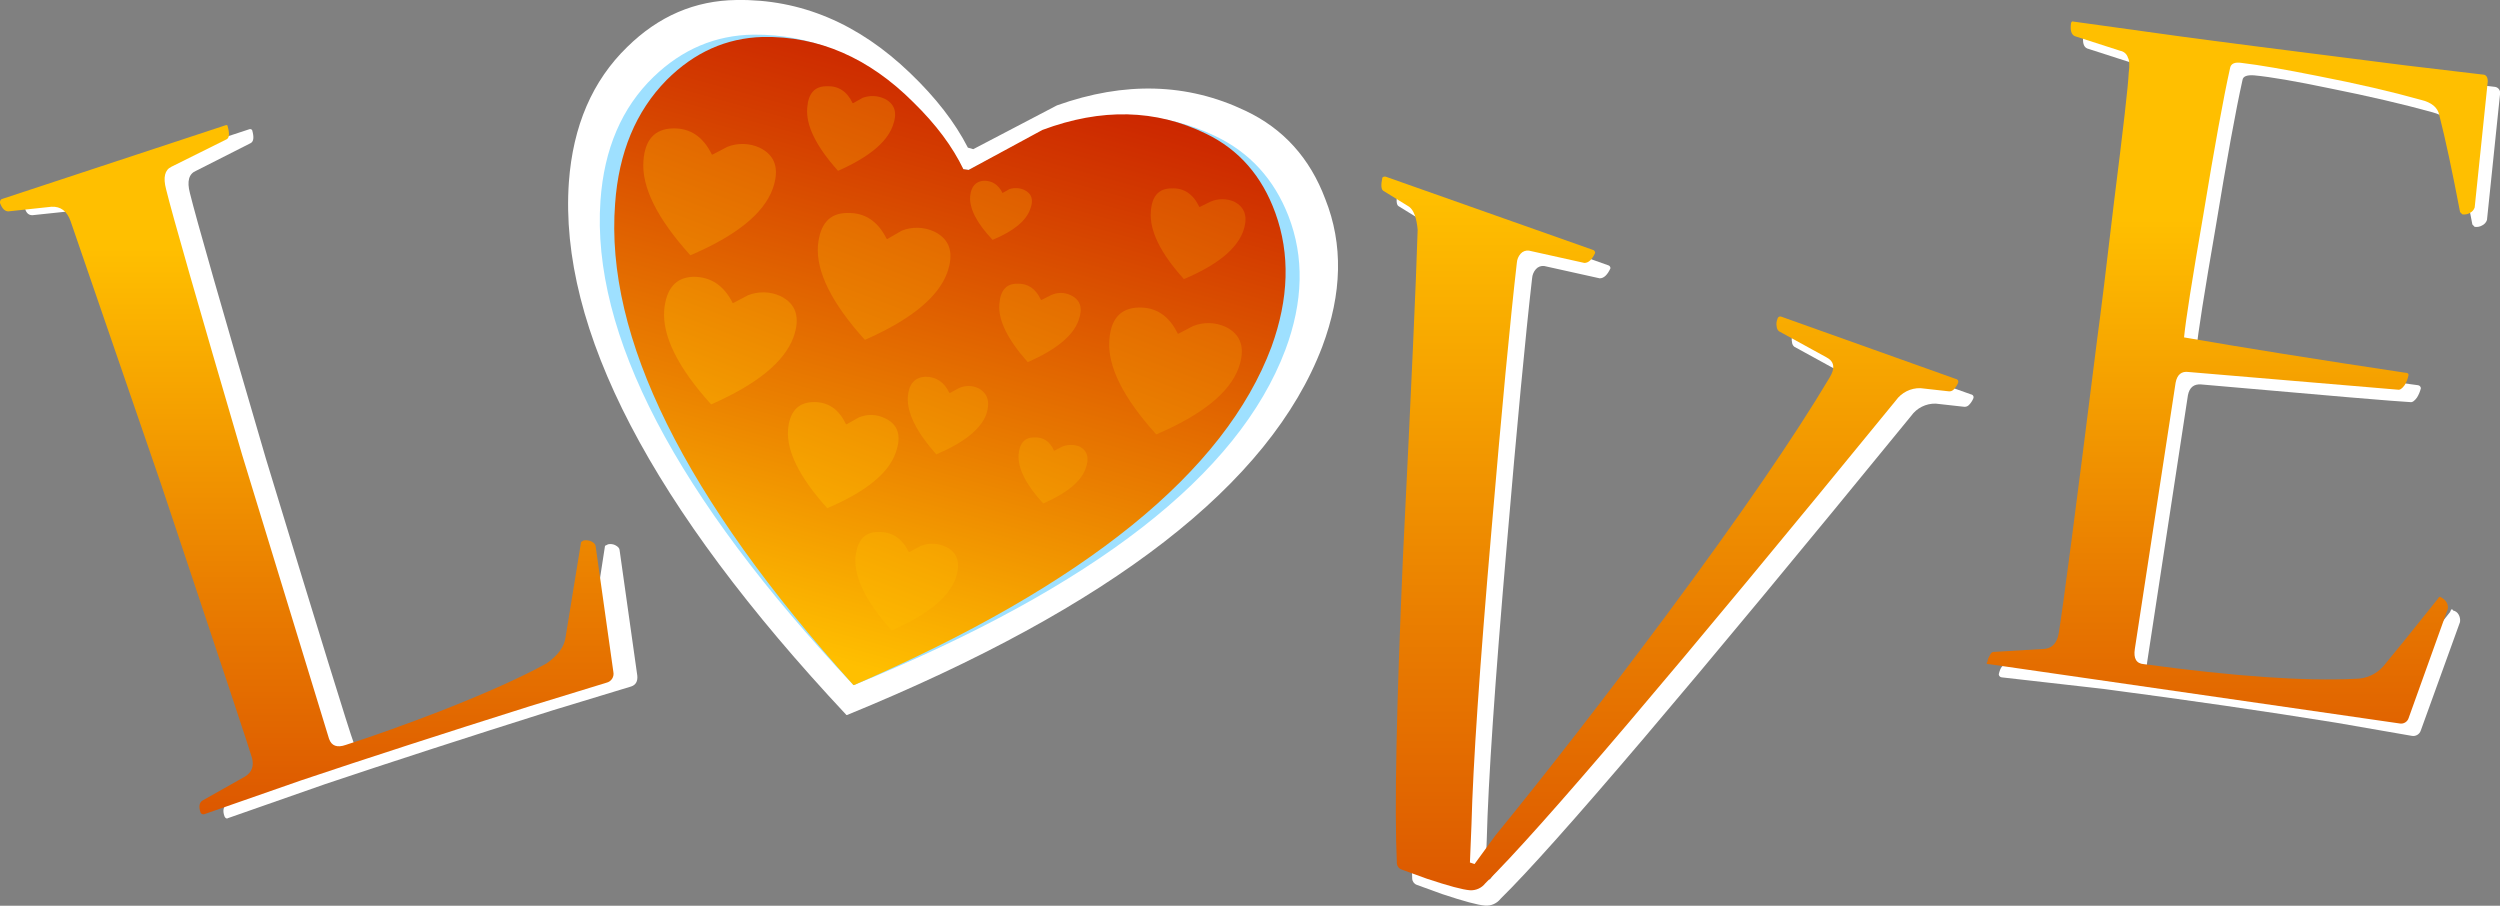
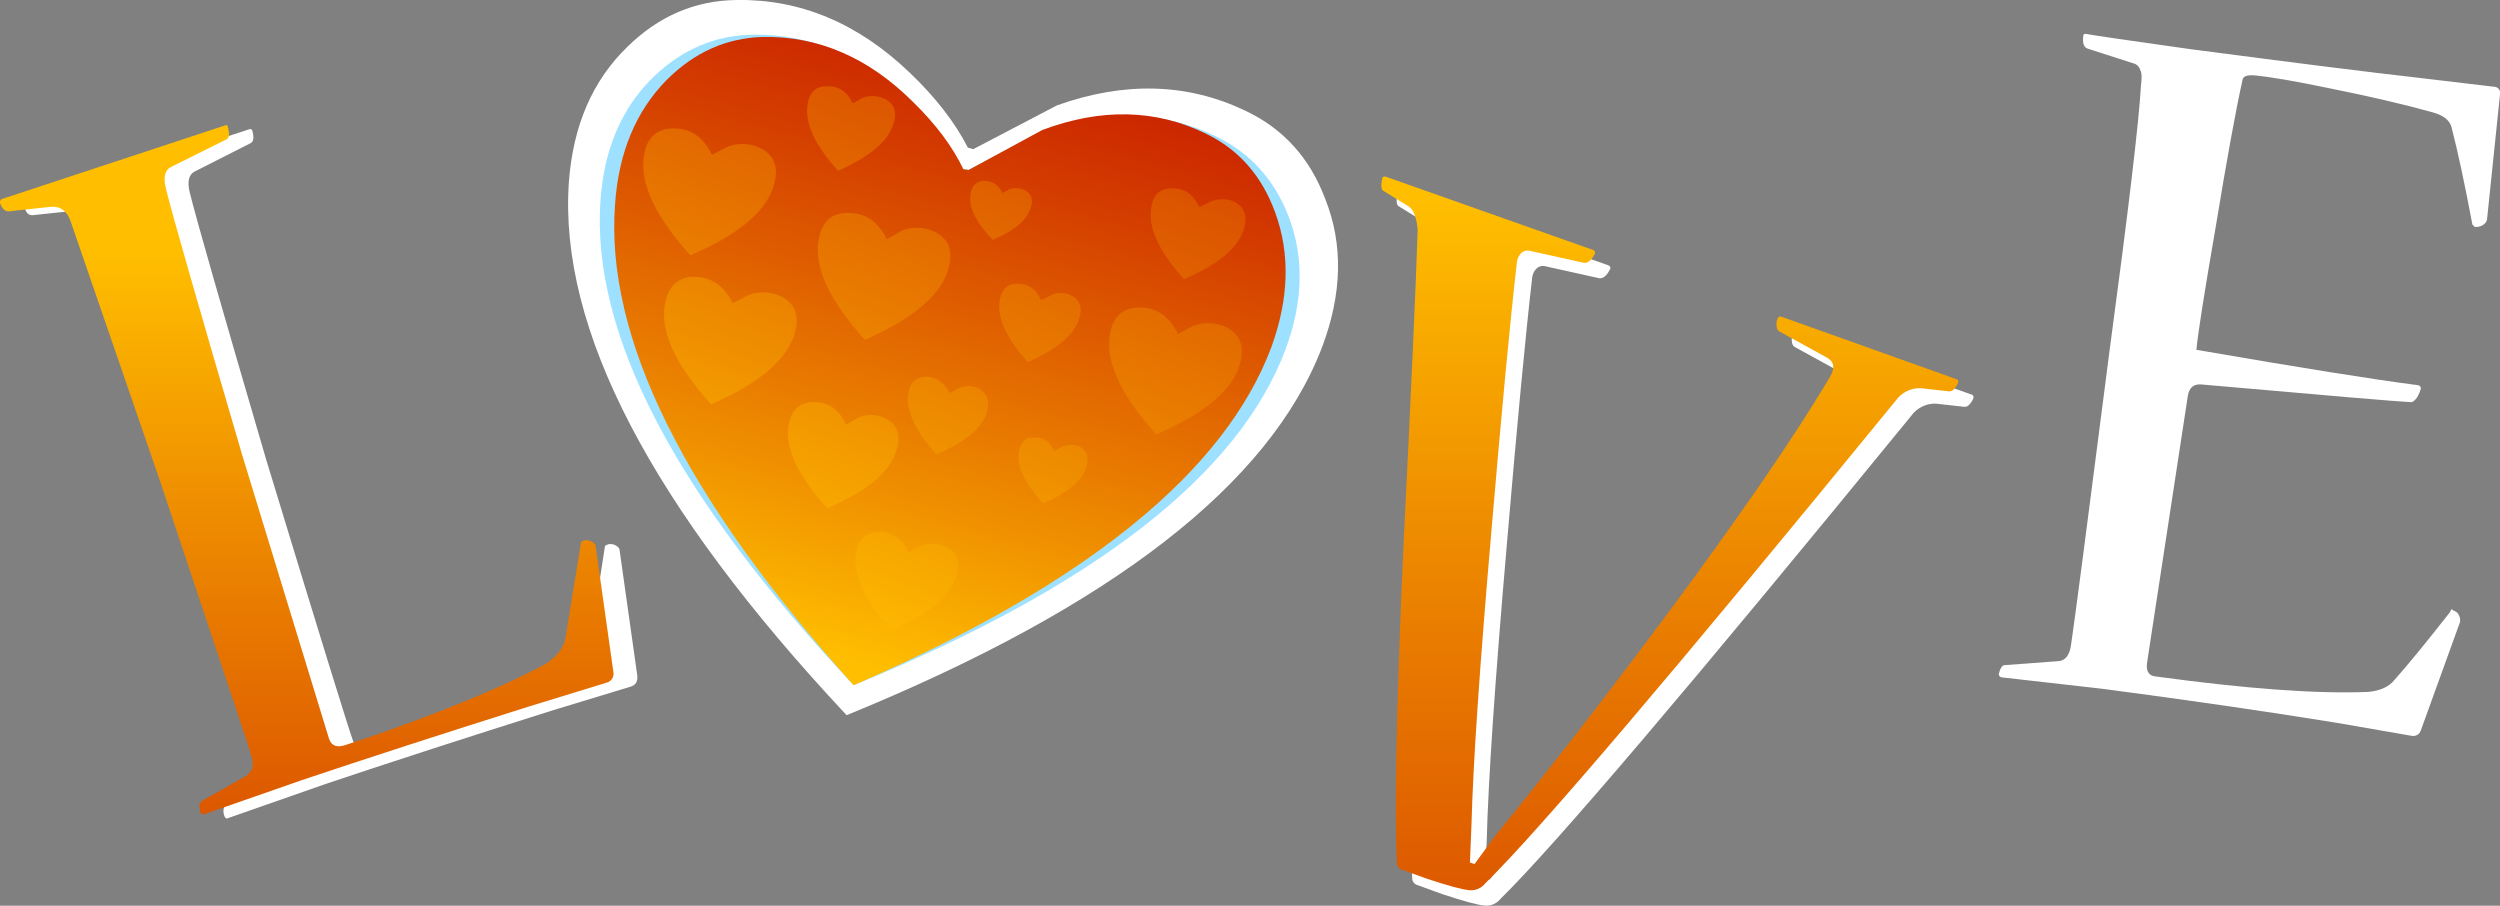
<svg xmlns="http://www.w3.org/2000/svg" version="1.0" id="Layer_1" x="0px" y="0px" viewBox="0 0 892.73 323.42" enable-background="new 0 0 892.73 323.42" xml:space="preserve">
  <rect x="0" y="0" width="892.73" height="323.42" fill="#808080" stroke="none" />
  <title>love_0014</title>
  <radialGradient id="SVGID_1_" cx="431.239" cy="309.871" r="259.49" gradientTransform="matrix(5.49 0 0 5.49 -1923.71 -2121.06)" gradientUnits="userSpaceOnUse">
    <stop offset="0" style="stop-color:#F23875" />
    <stop offset="0.11" style="stop-color:#F23875" />
    <stop offset="0.39" style="stop-color:#B4245E" />
    <stop offset="0.67" style="stop-color:#81134A" />
    <stop offset="0.87" style="stop-color:#61093E" />
    <stop offset="0.98" style="stop-color:#55053A" />
    <stop offset="1" style="stop-color:#55053A" />
  </radialGradient>
  <path fill="url(#SVGID_1_)" d="M421.39,166.64c1.647-2.747,1.373-5.673-0.82-8.78c-2.56-3.84-5.307-5.76-8.24-5.76  c-3.293,0-6.22,2.563-8.78,7.69c-1.647-3.293-3.75-4.94-6.31-4.94c-2.38,0-4.667,1.92-6.86,5.76c-3.293,5.853-2.56,10.703,2.2,14.55  c3.84,3.113,9.603,5.217,17.29,6.31c-0.397-0.663-0.589-1.428-0.55-2.2c0.18-1.833,1.37-3.48,3.57-4.94  c4.393-3.293,7.23-5.857,8.51-7.69 M415.63,160.33c0.898,0.996,1.473,2.241,1.65,3.57c0,2.193-2.197,4.94-6.59,8.24  c-1.321,0.839-2.144,2.276-2.2,3.84l0.27,1.37c-10.613-1.1-15.92-4.393-15.92-9.88c0.131-1.546,0.599-3.044,1.37-4.39v-0.28  c1.833-2.747,3.48-4.12,4.94-4.12c1.833,0,3.297,1.19,4.39,3.57l0.27-0.27c1.467-3.66,3.467-5.49,6-5.49  c1.647,0,3.477,1.097,5.49,3.29v0.27h0.27v0.27L415.63,160.33z" />
  <radialGradient id="SVGID_2_" cx="431.239" cy="309.871" r="256.25" gradientTransform="matrix(5.49 0 0 5.49 -1925.08 -2121.06)" gradientUnits="userSpaceOnUse">
    <stop offset="0" style="stop-color:#F54984" />
    <stop offset="0.11" style="stop-color:#F54984" />
    <stop offset="0.39" style="stop-color:#B7356D" />
    <stop offset="0.67" style="stop-color:#842459" />
    <stop offset="0.87" style="stop-color:#641A4D" />
    <stop offset="0.98" style="stop-color:#581649" />
    <stop offset="1" style="stop-color:#581649" />
  </radialGradient>
  <path fill="url(#SVGID_2_)" d="M415.35,160.06v-0.27c-2-2.193-3.83-3.29-5.49-3.29c-2.56,0-4.56,1.83-6,5.49l-0.27,0.27  c-1.1-2.38-2.563-3.57-4.39-3.57c-1.467,0-3.113,1.373-4.94,4.12v0.27c-0.771,1.346-1.239,2.844-1.37,4.39  c0,5.493,5.307,8.787,15.92,9.88l-0.33-1.35c0.056-1.564,0.879-3.001,2.2-3.84c4.393-3.293,6.59-6.04,6.59-8.24  c-0.177-1.329-0.752-2.574-1.65-3.57v-0.27h-0.27 M403.82,163.92c1.1-2.747,2.563-4.12,4.39-4.12c1.467,0,2.747,0.823,3.84,2.47  h0.27v0.27c0.732,0.725,1.13,1.721,1.1,2.75c0,1.467-1.557,3.387-4.67,5.76c-1.1,1.1-1.65,1.923-1.65,2.47l0.27,1.1  c-7.507-0.733-11.26-3.02-11.26-6.86l0.82-3l0.27-0.27v-0.27c1.1-1.833,2.197-2.75,3.29-2.75c0.573-0.027,1.683,0.783,3.33,2.43  L403.82,163.92z" />
  <radialGradient id="SVGID_3_" cx="431.239" cy="309.871" r="233.54" gradientTransform="matrix(5.49 0 0 5.49 -1924.53 -2068.35)" gradientUnits="userSpaceOnUse">
    <stop offset="0" style="stop-color:#F23875" />
    <stop offset="0.11" style="stop-color:#F23875" />
    <stop offset="0.39" style="stop-color:#B4245E" />
    <stop offset="0.67" style="stop-color:#81134A" />
    <stop offset="0.87" style="stop-color:#61093E" />
    <stop offset="0.98" style="stop-color:#55053A" />
    <stop offset="1" style="stop-color:#55053A" />
  </radialGradient>
  <path fill="url(#SVGID_3_)" d="M412.05,162.25c-1.1-1.647-2.38-2.47-3.84-2.47c-1.833,0-3.297,1.373-4.39,4.12  c-1.647-1.647-2.743-2.47-3.29-2.47c-1.1,0-2.197,0.917-3.29,2.75v0.27l-0.27,0.27l-0.82,3c0,3.84,3.753,6.127,11.26,6.86l-0.27-1.1  c0-0.547,0.55-1.37,1.65-2.47c3.113-2.38,4.67-4.3,4.67-5.76c0.03-1.029-0.368-2.025-1.1-2.75v-0.27h-0.27L412.05,162.25z" />
  <radialGradient id="SVGID_4_" cx="431.239" cy="309.871" r="256.25" gradientTransform="matrix(5.49 0 0 5.49 -1923.16 -2121.06)" gradientUnits="userSpaceOnUse">
    <stop offset="0" style="stop-color:#F54984" />
    <stop offset="0.11" style="stop-color:#F54984" />
    <stop offset="0.39" style="stop-color:#B7356D" />
    <stop offset="0.67" style="stop-color:#842459" />
    <stop offset="0.87" style="stop-color:#641A4D" />
    <stop offset="0.98" style="stop-color:#581649" />
    <stop offset="1" style="stop-color:#581649" />
  </radialGradient>
  <path fill="url(#SVGID_4_)" d="M848.26,142.49l3.29-5.76l-4.67,3L848.26,142.49z" />
  <path fill="#FFFFFF" d="M67.81,68.92c-1.1-4.213-0.37-6.853,2.19-7.92l19.49-9.88c1.1-0.547,1.283-2.103,0.55-4.67  c-0.257-0.338-0.716-0.451-1.1-0.27L9.06,72.48c-0.409,0.332-0.523,0.908-0.27,1.37c0.367,2,1.283,3,2.75,3l15.36-1.62  c3.293-0.18,5.58,1.56,6.86,5.22l32.4,94.15c21.413,64.053,32.21,96.537,32.39,97.45c0.913,2.747,0.09,4.943-2.47,6.59L81,287.16  c-1.28,0.913-1.553,2.377-0.82,4.39c0.367,0.733,0.823,0.917,1.37,0.55c8.967-3.113,20.49-7.147,34.57-12.1  c23.427-7.867,50.513-16.65,81.26-26.35l28-8.51c1.647-0.547,2.38-1.827,2.2-3.84l-6.31-44.75c0-0.733-0.55-1.373-1.65-1.92  c-0.774-0.35-1.639-0.444-2.47-0.27l-1.1,0.55l-5.22,33.77c-0.367,3.293-2.747,6.497-7.14,9.61c-8.967,4.94-21.593,10.607-37.88,17  c-12.813,4.94-24.07,8.967-33.77,12.08c-2.927,0.913-4.847,0.18-5.76-2.2c-1.647-4.393-12.08-38.16-31.3-101.3  C79.06,109.537,70.003,77.887,67.81,68.92z" />
  <linearGradient id="SVGID_5_" gradientUnits="userSpaceOnUse" x1="902.14" y1="507.721" x2="902.14" y2="583.121" gradientTransform="matrix(5.49 0 0 5.49 -4843.21 -2698.65)">
    <stop offset="0" style="stop-color:#FFBF00" />
    <stop offset="0.29" style="stop-color:#EA7F00" />
    <stop offset="0.63" style="stop-color:#D33B00" />
    <stop offset="0.87" style="stop-color:#C41000" />
    <stop offset="1" style="stop-color:#BF0000" />
  </linearGradient>
  <path fill="url(#SVGID_5_)" d="M59.3,67.54c-1.1-4.207-0.46-6.873,1.92-8L81,49.7c0.913-0.547,1.003-2.103,0.27-4.67  c0-0.367-0.273-0.457-0.82-0.27L0.55,71.11C0.121,71.425-0.092,71.956,0,72.48c0.733,2,1.733,3,3,3l15.37-1.65  c3.293-0.18,5.58,1.56,6.86,5.22l32.39,94.16c21.433,64.067,32.227,96.56,32.38,97.48c0.733,2.927-0.09,5.123-2.47,6.59l-15.1,8.51  c-1.28,0.733-1.553,2.197-0.82,4.39c0.251,0.504,0.84,0.741,1.37,0.55c8.967-3.113,20.497-7.14,34.59-12.08  c23.427-7.867,50.513-16.65,81.26-26.35l27.73-8.51c1.732-0.393,2.83-2.101,2.47-3.84l-6.31-44.75c0-0.733-0.55-1.373-1.65-1.92  c-0.87-0.361-1.827-0.455-2.75-0.27l-0.82,0.55l-5.5,33.75c-0.367,3.48-2.653,6.683-6.86,9.61c-8.967,4.94-21.593,10.607-37.88,17  c-12.813,4.94-24.07,8.967-33.77,12.08c-3.113,1.1-5.113,0.367-6-2.2l-31-101.3C70.557,108.167,61.493,76.513,59.3,67.54z" />
  <path fill="#FFFFFF" d="M500.45,68.64c-0.469-0.2-1.012-0.093-1.37,0.27c-0.547,2.56-0.457,4.117,0.27,4.67l9.33,5.76  c1.647,1.28,2.647,4.027,3,8.24c-0.533,18.28-2.263,56.987-5.19,116.12c-2.38,54.353-3.113,91.047-2.2,110.08  c0.053,1,0.705,1.869,1.65,2.2l9.06,3.29c7.687,2.56,12.81,3.933,15.37,4.12c2.126,0.135,4.181-0.789,5.49-2.47  c19.4-19.033,68.263-76.5,146.59-172.4c2.013-2.834,5.305-4.48,8.78-4.39l9.88,1.1c0.692,0.148,1.412-0.058,1.92-0.55  c0.713-0.702,1.275-1.542,1.65-2.47c0.208-0.512-0.039-1.095-0.551-1.302c-0.086-0.035-0.177-0.058-0.269-0.068l-62.31-22.24  c-0.512-0.207-1.095,0.039-1.302,0.551c-0.035,0.086-0.058,0.177-0.068,0.269c-0.381,0.864-0.476,1.828-0.27,2.75  c0.029,0.641,0.327,1.24,0.82,1.65l17,9.33c2.747,1.467,3.113,3.847,1.1,7.14c-12.627,21.227-32.117,49.593-58.47,85.1  c-21.96,29.467-42.273,55.637-60.94,78.51L532,314.06l-1.65-0.55l0.55-13.45c0.547-21.413,2.927-56.46,7.14-105.14  c3.66-43.007,6.68-74.85,9.06-95.53c0.077-1.219,0.56-2.377,1.37-3.29c0.748-0.852,1.878-1.266,3-1.1l19.77,4.39  c1.467,0,2.747-1.19,3.84-3.57c0.025-0.515-0.319-0.976-0.82-1.1L500.45,68.64z" />
  <linearGradient id="SVGID_6_" gradientUnits="userSpaceOnUse" x1="990.802" y1="504.271" x2="990.802" y2="598.271" gradientTransform="matrix(5.49 0 0 5.49 -4843.21 -2698.65)">
    <stop offset="0" style="stop-color:#FFBF00" />
    <stop offset="0.29" style="stop-color:#EA7F00" />
    <stop offset="0.63" style="stop-color:#D33B00" />
    <stop offset="0.87" style="stop-color:#C41000" />
    <stop offset="1" style="stop-color:#BF0000" />
  </linearGradient>
  <path fill="url(#SVGID_6_)" d="M568.8,89.23L495,63.15c-0.469-0.2-1.012-0.093-1.37,0.27c-0.547,2.56-0.457,4.117,0.27,4.67  l9.33,5.76c1.647,1.28,2.647,4.027,3,8.24c-0.547,18.3-2.287,57.007-5.22,116.12c-2.38,54.353-3.113,91.047-2.2,110.08  c0.053,1,0.705,1.869,1.65,2.2l9.06,3.29c7.687,2.56,12.81,3.933,15.37,4.12c2.126,0.135,4.181-0.789,5.49-2.47  C549.773,296.397,598.647,238.92,677,143c2.013-2.834,5.305-4.48,8.78-4.39l9.88,1.1c0.692,0.148,1.412-0.058,1.92-0.55  c0.713-0.702,1.275-1.542,1.65-2.47c0.208-0.512-0.039-1.095-0.551-1.302c-0.086-0.035-0.177-0.058-0.269-0.068l-62.32-22.24  c-0.512-0.207-1.095,0.039-1.302,0.551c-0.035,0.086-0.058,0.177-0.068,0.269c-0.381,0.864-0.476,1.828-0.27,2.75  c0.029,0.641,0.327,1.24,0.82,1.65l17,9.33c2.747,1.467,3.113,3.847,1.1,7.14c-12.627,21.227-32.117,49.593-58.47,85.1  c-21.96,29.467-42.273,55.637-60.94,78.51l-7.41,10.16l-1.65-0.55l0.55-13.45c0.547-21.413,2.927-56.46,7.14-105.14  c3.66-43.007,6.68-74.85,9.06-95.53c0.076-1.209,0.551-2.359,1.35-3.27c0.748-0.852,1.878-1.266,3-1.1l19.77,4.39  c1.467,0,2.747-1.19,3.84-3.57C569.631,89.811,569.293,89.357,568.8,89.23z" />
  <path fill="#FFFFFF" d="M347.54,53.27l-1.92-0.55c-4.573-8.967-11.447-17.843-20.62-26.63C306.533,8.337,285.867-0.36,263,0  c-14.827,0.18-27.827,5.763-39,16.75c-12.447,12.08-19.4,28.187-20.86,48.32c-3.66,52.34,29.373,115.753,99.1,190.24h0.27  c94.433-38.613,150.983-82.443,169.65-131.49c7.14-19.033,7.507-36.603,1.1-52.71c-5.493-14.667-15.01-25.19-28.55-31.57  c-20.667-9.88-43.087-10.52-67.26-1.92L347.54,53.27z" />
  <path fill="#9EE0FF" d="M345.89,60.68L344,60.41c-4.207-8.053-10.43-16.107-18.67-24.16c-16.667-16.107-35.427-24.067-56.28-23.88  c-13.54,0.18-25.437,5.213-35.69,15.1c-11.333,10.98-17.647,25.713-18.94,44.2c-3.307,47.553,26.793,105.2,90.3,172.94H305  c85.827-35.14,137.16-75.037,154-119.69c6.407-17.2,6.773-33.123,1.1-47.77c-5.127-13.173-13.827-22.69-26.1-28.55  c-18.667-8.967-38.98-9.7-60.94-2.2L345.89,60.68z" />
  <linearGradient id="SVGID_7_" gradientUnits="userSpaceOnUse" x1="936.523" y1="534.596" x2="950.643" y2="483.065" gradientTransform="matrix(5.49 0 0 5.49 -4843.21 -2698.65)">
    <stop offset="0" style="stop-color:#FFBF00" />
    <stop offset="0.29" style="stop-color:#EA7F00" />
    <stop offset="0.63" style="stop-color:#D33B00" />
    <stop offset="0.87" style="stop-color:#C41000" />
    <stop offset="1" style="stop-color:#BF0000" />
  </linearGradient>
  <path fill="url(#SVGID_7_)" d="M345.89,60.68L344,60.41c-3.84-8.053-9.787-16.013-17.84-23.88  c-15.92-15.92-33.857-23.697-53.81-23.33c-12.993,0.367-24.43,5.49-34.31,15.37c-10.98,11.167-17.11,25.9-18.39,44.2  c-3.66,47.58,24.707,104.863,85.1,171.85H305c82.713-35.88,132.397-76.147,149.05-120.8c6.22-17.2,6.677-33.123,1.37-47.77  c-4.76-13.18-12.997-22.607-24.71-28.28c-17.933-8.787-37.423-9.243-58.47-1.37L345.89,60.68z" />
  <linearGradient id="SVGID_8_" gradientUnits="userSpaceOnUse" x1="948.037" y1="537.789" x2="972.337" y2="473.039" gradientTransform="matrix(5.49 0 0 5.49 -4843.21 -2698.65)">
    <stop offset="0" style="stop-color:#FFBF00" />
    <stop offset="0.29" style="stop-color:#EA7F00" />
    <stop offset="0.63" style="stop-color:#D33B00" />
    <stop offset="0.87" style="stop-color:#C41000" />
    <stop offset="1" style="stop-color:#BF0000" />
  </linearGradient>
  <path fill="url(#SVGID_8_)" d="M428.52,73.86h-0.27c-2.167-4.573-5.46-6.77-9.88-6.59c-4.573,0-7.043,2.747-7.41,8.24  c-0.547,6.773,3.387,14.827,11.8,24.16c11.713-4.94,18.76-10.607,21.14-17c1.833-5.127,0.737-8.697-3.29-10.71  c-2.637-1.1-5.603-1.1-8.24,0L428.52,73.86z" />
  <linearGradient id="SVGID_9_" gradientUnits="userSpaceOnUse" x1="918.906" y1="527.579" x2="943.836" y2="461.178" gradientTransform="matrix(5.49 0 0 5.49 -4843.21 -2698.65)">
    <stop offset="0" style="stop-color:#FFBF00" />
    <stop offset="0.29" style="stop-color:#EA7F00" />
    <stop offset="0.63" style="stop-color:#D33B00" />
    <stop offset="0.87" style="stop-color:#C41000" />
    <stop offset="1" style="stop-color:#BF0000" />
  </linearGradient>
  <path fill="url(#SVGID_9_)" d="M254.48,55.19h-0.28c-3.113-6.407-7.78-9.517-14-9.33c-6.407,0.18-9.883,4.023-10.43,11.53  c-0.733,9.333,4.85,20.59,16.75,33.77c16.32-6.96,26.11-14.833,29.37-23.62c2.56-7.14,1.003-12.08-4.67-14.82  c-3.647-1.652-7.81-1.75-11.53-0.27L254.48,55.19z" />
  <linearGradient id="SVGID_10_" gradientUnits="userSpaceOnUse" x1="925.822" y1="530.071" x2="950.722" y2="463.691" gradientTransform="matrix(5.49 0 0 5.49 -4843.21 -2698.65)">
    <stop offset="0" style="stop-color:#FFBF00" />
    <stop offset="0.29" style="stop-color:#EA7F00" />
    <stop offset="0.63" style="stop-color:#D33B00" />
    <stop offset="0.87" style="stop-color:#C41000" />
    <stop offset="1" style="stop-color:#BF0000" />
  </linearGradient>
  <path fill="url(#SVGID_10_)" d="M304.72,36.8h-0.27c-2-4.207-5.11-6.207-9.33-6c-4.207,0-6.493,2.563-6.86,7.69  c-0.547,6.22,3.12,13.723,11,22.51c10.8-4.76,17.297-10.067,19.49-15.92c1.833-4.76,0.833-8.053-3-9.88  c-2.428-1.1-5.191-1.197-7.69-0.27L304.72,36.8z" />
  <linearGradient id="SVGID_11_" gradientUnits="userSpaceOnUse" x1="938.646" y1="534.845" x2="963.566" y2="468.445" gradientTransform="matrix(5.49 0 0 5.49 -4843.21 -2698.65)">
    <stop offset="0" style="stop-color:#FFBF00" />
    <stop offset="0.29" style="stop-color:#EA7F00" />
    <stop offset="0.63" style="stop-color:#D33B00" />
    <stop offset="0.87" style="stop-color:#C41000" />
    <stop offset="1" style="stop-color:#BF0000" />
  </linearGradient>
  <path fill="url(#SVGID_11_)" d="M324.76,197.12h-0.27c-2.38-4.94-6.047-7.32-11-7.14c-4.76,0-7.427,3.02-8,9.06  c-0.547,7.14,3.753,15.833,12.9,26.08c12.627-5.493,20.223-11.623,22.79-18.39c2-5.673,0.81-9.517-3.57-11.53  c-2.768-1.28-5.938-1.377-8.78-0.27L324.76,197.12z" />
  <linearGradient id="SVGID_12_" gradientUnits="userSpaceOnUse" x1="930.829" y1="531.569" x2="955.729" y2="465.199" gradientTransform="matrix(5.49 0 0 5.49 -4843.21 -2698.65)">
    <stop offset="0" style="stop-color:#FFBF00" />
    <stop offset="0.29" style="stop-color:#EA7F00" />
    <stop offset="0.63" style="stop-color:#D33B00" />
    <stop offset="0.87" style="stop-color:#C41000" />
    <stop offset="1" style="stop-color:#BF0000" />
  </linearGradient>
  <path fill="url(#SVGID_12_)" d="M316.79,85.39l-0.27-0.27c-3.113-6.22-7.78-9.24-14-9.06c-6.22,0-9.697,3.843-10.43,11.53  c-0.733,9.333,4.85,20.59,16.75,33.77c16.287-7.14,26.077-15.1,29.37-23.88c2.56-7.14,1.003-12.08-4.67-14.82  c-3.647-1.662-7.814-1.766-11.54-0.29L316.79,85.39z" />
  <linearGradient id="SVGID_13_" gradientUnits="userSpaceOnUse" x1="949.59" y1="538.22" x2="974.52" y2="471.82" gradientTransform="matrix(5.49 0 0 5.49 -4843.21 -2698.65)">
    <stop offset="0" style="stop-color:#FFBF00" />
    <stop offset="0.29" style="stop-color:#EA7F00" />
    <stop offset="0.63" style="stop-color:#D33B00" />
    <stop offset="0.87" style="stop-color:#C41000" />
    <stop offset="1" style="stop-color:#BF0000" />
  </linearGradient>
  <path fill="url(#SVGID_13_)" d="M420.84,119.15h-0.27c-3.113-6.407-7.78-9.517-14-9.33c-6.407,0.18-9.883,4.023-10.43,11.53  c-0.733,9.333,4.85,20.59,16.75,33.77c16.287-6.953,26.077-14.823,29.37-23.61c2.56-7.14,1.003-12.08-4.67-14.82  c-3.647-1.652-7.81-1.75-11.53-0.27L420.84,119.15z" />
  <linearGradient id="SVGID_14_" gradientUnits="userSpaceOnUse" x1="940.854" y1="535.468" x2="965.754" y2="469.118" gradientTransform="matrix(5.49 0 0 5.49 -4843.21 -2698.65)">
    <stop offset="0" style="stop-color:#FFBF00" />
    <stop offset="0.29" style="stop-color:#EA7F00" />
    <stop offset="0.63" style="stop-color:#D33B00" />
    <stop offset="0.87" style="stop-color:#C41000" />
    <stop offset="1" style="stop-color:#BF0000" />
  </linearGradient>
  <path fill="url(#SVGID_14_)" d="M372,107.07h-0.3c-1.833-4-4.67-5.92-8.51-5.76c-3.84,0-5.943,2.38-6.31,7.14  c-0.553,5.7,2.82,12.653,10.12,20.86c10.067-4.393,16.107-9.333,18.12-14.82c1.647-4.393,0.73-7.413-2.75-9.06  c-2.253-1.101-4.887-1.101-7.14,0L372,107.07z" />
  <linearGradient id="SVGID_15_" gradientUnits="userSpaceOnUse" x1="932.758" y1="531.239" x2="957.058" y2="466.509" gradientTransform="matrix(5.49 0 0 5.49 -4843.21 -2698.65)">
    <stop offset="0" style="stop-color:#FFBF00" />
    <stop offset="0.29" style="stop-color:#EA7F00" />
    <stop offset="0.63" style="stop-color:#D33B00" />
    <stop offset="0.87" style="stop-color:#C41000" />
    <stop offset="1" style="stop-color:#BF0000" />
  </linearGradient>
  <path fill="url(#SVGID_15_)" d="M302.25,151.55l-0.27-0.27c-2.56-5.333-6.493-7.897-11.8-7.69c-5.307,0.207-8.233,3.5-8.78,9.88  c-0.547,7.687,4.12,17.02,14,28c13.727-5.853,21.87-12.443,24.43-19.77c2.193-6.04,0.913-10.157-3.84-12.35  c-2.918-1.462-6.332-1.561-9.33-0.27L302.25,151.55z" />
  <linearGradient id="SVGID_16_" gradientUnits="userSpaceOnUse" x1="937.573" y1="534.357" x2="962.503" y2="467.957" gradientTransform="matrix(5.49 0 0 5.49 -4843.21 -2698.65)">
    <stop offset="0" style="stop-color:#FFBF00" />
    <stop offset="0.29" style="stop-color:#EA7F00" />
    <stop offset="0.63" style="stop-color:#D33B00" />
    <stop offset="0.87" style="stop-color:#C41000" />
    <stop offset="1" style="stop-color:#BF0000" />
  </linearGradient>
  <path fill="url(#SVGID_16_)" d="M339.31,140.29H339c-1.833-3.84-4.67-5.76-8.51-5.76c-3.84,0.18-5.943,2.56-6.31,7.14  c-0.367,5.673,3.02,12.537,10.16,20.59c9.88-4.207,15.827-8.963,17.84-14.27c1.467-4.393,0.55-7.503-2.75-9.33  c-2.253-1.101-4.887-1.101-7.14,0L339.31,140.29z" />
  <linearGradient id="SVGID_17_" gradientUnits="userSpaceOnUse" x1="945.02" y1="536.39" x2="969.32" y2="471.64" gradientTransform="matrix(5.49 0 0 5.49 -4843.21 -2698.65)">
    <stop offset="0" style="stop-color:#FFBF00" />
    <stop offset="0.29" style="stop-color:#EA7F00" />
    <stop offset="0.63" style="stop-color:#D33B00" />
    <stop offset="0.87" style="stop-color:#C41000" />
    <stop offset="1" style="stop-color:#BF0000" />
  </linearGradient>
  <path fill="url(#SVGID_17_)" d="M376.64,160.88h-0.27c-1.467-3.293-3.847-4.85-7.14-4.67c-3.293,0-5.123,2-5.49,6  c-0.367,4.94,2.56,10.797,8.78,17.57c8.42-3.66,13.453-7.777,15.1-12.35c1.467-3.84,0.733-6.507-2.2-8c-1.935-0.724-4.065-0.724-6,0  L376.64,160.88z" />
  <linearGradient id="SVGID_18_" gradientUnits="userSpaceOnUse" x1="923.615" y1="528.338" x2="948.535" y2="461.918" gradientTransform="matrix(5.49 0 0 5.49 -4843.21 -2698.65)">
    <stop offset="0" style="stop-color:#FFBF00" />
    <stop offset="0.29" style="stop-color:#EA7F00" />
    <stop offset="0.63" style="stop-color:#D33B00" />
    <stop offset="0.87" style="stop-color:#C41000" />
    <stop offset="1" style="stop-color:#BF0000" />
  </linearGradient>
  <path fill="url(#SVGID_18_)" d="M261.89,108.17h-0.27c-3.113-6.22-7.78-9.33-14-9.33c-6.22,0.18-9.697,4.113-10.43,11.8  c-0.733,9.333,4.85,20.59,16.75,33.77c16.287-7.14,26.077-15.1,29.37-23.88c2.56-7.14,1.003-12.08-4.67-14.82  c-3.647-1.652-7.81-1.75-11.53-0.27L261.89,108.17z" />
  <linearGradient id="SVGID_19_" gradientUnits="userSpaceOnUse" x1="936.361" y1="533.66" x2="961.261" y2="467.29" gradientTransform="matrix(5.49 0 0 5.49 -4843.21 -2698.65)">
    <stop offset="0" style="stop-color:#FFBF00" />
    <stop offset="0.29" style="stop-color:#EA7F00" />
    <stop offset="0.63" style="stop-color:#D33B00" />
    <stop offset="0.87" style="stop-color:#C41000" />
    <stop offset="1" style="stop-color:#BF0000" />
  </linearGradient>
  <path fill="url(#SVGID_19_)" d="M360.44,67.54L358,68.92c-1.467-2.927-3.663-4.39-6.59-4.39c-2.94,0.18-4.597,2.003-4.97,5.47  c-0.367,4.393,2.3,9.61,8,15.65c7.507-3.113,11.99-6.78,13.45-11c1.28-3.293,0.547-5.58-2.2-6.86  C364.032,67.058,362.16,66.969,360.44,67.54z" />
  <path fill="#FFFFFF" d="M743.95,12.64c-0.367,2.56,0.09,4.117,1.37,4.67l16.2,5.22c1.312,0.229,2.376,1.189,2.74,2.47  c0.547,0.913,0.637,2.743,0.27,5.49c-0.733,12.993-4.487,44.66-11.26,95c-8.053,62.773-12.63,97.73-13.73,104.87  c-0.547,3.84-2.193,5.76-4.94,5.76l-18.39,1.37c-1.1-0.18-1.923,0.917-2.47,3.29c0.034,0.593,0.507,1.065,1.1,1.1l36.24,4.12  c30.38,4,58.107,8.027,83.18,12.08l26.9,4.67c1.429,0.309,2.857-0.524,3.29-1.92l14-38.71c0.146-0.953-0.049-1.926-0.55-2.75  c-0.413-0.703-1.103-1.2-1.9-1.37c-0.367-0.733-0.733-0.55-1.1,0.55c-8.6,10.967-15.19,19.013-19.77,24.14  c-2,2.56-5.203,4.023-9.61,4.39c-18.12,0.733-43.283-1.097-75.49-5.49c-2.747-0.18-3.843-1.92-3.29-5.22l14.55-95.26  c0.547-2.747,2.103-4.027,4.67-3.84c45.207,4,70.097,6.103,74.67,6.31c0.733,0.18,1.557-0.37,2.47-1.65  c0.625-1.019,1.087-2.129,1.37-3.29c-0.034-0.593-0.507-1.065-1.1-1.1c-15.553-2-41.907-6.21-79.06-12.63  c0.547-5.853,2.833-20.403,6.86-43.65c4-24.34,7.203-41.91,9.61-52.71c0.18-1.28,1.553-1.83,4.12-1.65  c5.853,0.547,14.913,2.103,27.18,4.67c13.727,2.747,25.897,5.583,36.51,8.51c4,1.1,6.287,2.93,6.86,5.49  c2.193,8.42,4.663,19.95,7.41,34.59l0.82,0.84c0.953,0.146,1.926-0.049,2.75-0.55c0.786-0.392,1.381-1.084,1.65-1.92l4.67-45  c0.214-1.168-0.56-2.288-1.728-2.502c-0.07-0.013-0.141-0.022-0.212-0.028l-27.73-3.29c-16.1-1.807-43-5.183-80.7-10.13  c-22.147-3.113-34.683-4.943-37.61-5.49C744.223,12.09,743.95,12.273,743.95,12.64z" />
  <linearGradient id="SVGID_20_" gradientUnits="userSpaceOnUse" x1="1027.703" y1="505.821" x2="1027.703" y2="582.521" gradientTransform="matrix(5.49 0 0 5.49 -4843.21 -2698.65)">
    <stop offset="0" style="stop-color:#FFBF00" />
    <stop offset="0.29" style="stop-color:#EA7F00" />
    <stop offset="0.63" style="stop-color:#D33B00" />
    <stop offset="0.87" style="stop-color:#C41000" />
    <stop offset="1" style="stop-color:#BF0000" />
  </linearGradient>
-   <path fill="url(#SVGID_20_)" d="M739.55,8.25c-0.367,2.56,0.09,4.117,1.37,4.67l16.2,5.22c1.315,0.226,2.385,1.186,2.75,2.47  c0.547,0.913,0.637,2.743,0.27,5.49c-0.18,4.393-1.92,19.673-5.22,45.84c-2.747,23.427-4.747,39.713-6,48.86  c-7.507,59.847-12.083,94.893-13.73,105.14c-0.547,3.48-2.193,5.4-4.94,5.76l-18.39,1.1c-0.547,0-1.003,0.457-1.37,1.37  c-0.455,0.652-0.738,1.409-0.82,2.2c-0.547,0.547-0.273,0.82,0.82,0.82l146.32,21.14c1.429,0.309,2.857-0.524,3.29-1.92l14-39  c0.126-0.863-0.069-1.742-0.55-2.47c-0.482-0.711-1.144-1.281-1.92-1.65c-0.367-0.367-0.733-0.183-1.1,0.55  C860.443,226.48,853.933,234.533,851,238c-2.516,2.807-6.111,4.404-9.88,4.39c-17.933,0.913-43.097-0.827-75.49-5.22  c-2.747-0.18-3.843-2.01-3.29-5.49l14.55-95c0.547-2.927,2.103-4.207,4.67-3.84l74.67,6.31c0.733,0.18,1.557-0.37,2.47-1.65  c0.663-1.1,1.127-2.309,1.37-3.57c0-0.547-0.367-0.82-1.1-0.82c-31.66-4.76-58.013-8.97-79.06-12.63  c0.547-5.853,2.833-20.403,6.86-43.65c4-24.34,7.203-41.91,9.61-52.71c0.367-1.467,1.74-2.017,4.12-1.65  c6.22,0.733,15.28,2.29,27.18,4.67c14.093,2.747,26.357,5.583,36.79,8.51c3.84,0.913,6.037,2.743,6.59,5.49  c2.193,8.6,4.663,20.13,7.41,34.59l0.82,0.82c0.953,0.146,1.926-0.049,2.75-0.55c0.786-0.392,1.381-1.084,1.65-1.92l4.67-45  c0-1.647-0.64-2.47-1.92-2.47L859,23.35c-44.84-5.673-71.84-9.15-81-10.43L740.38,7.7C740.013,7.513,739.737,7.697,739.55,8.25z" />
</svg>